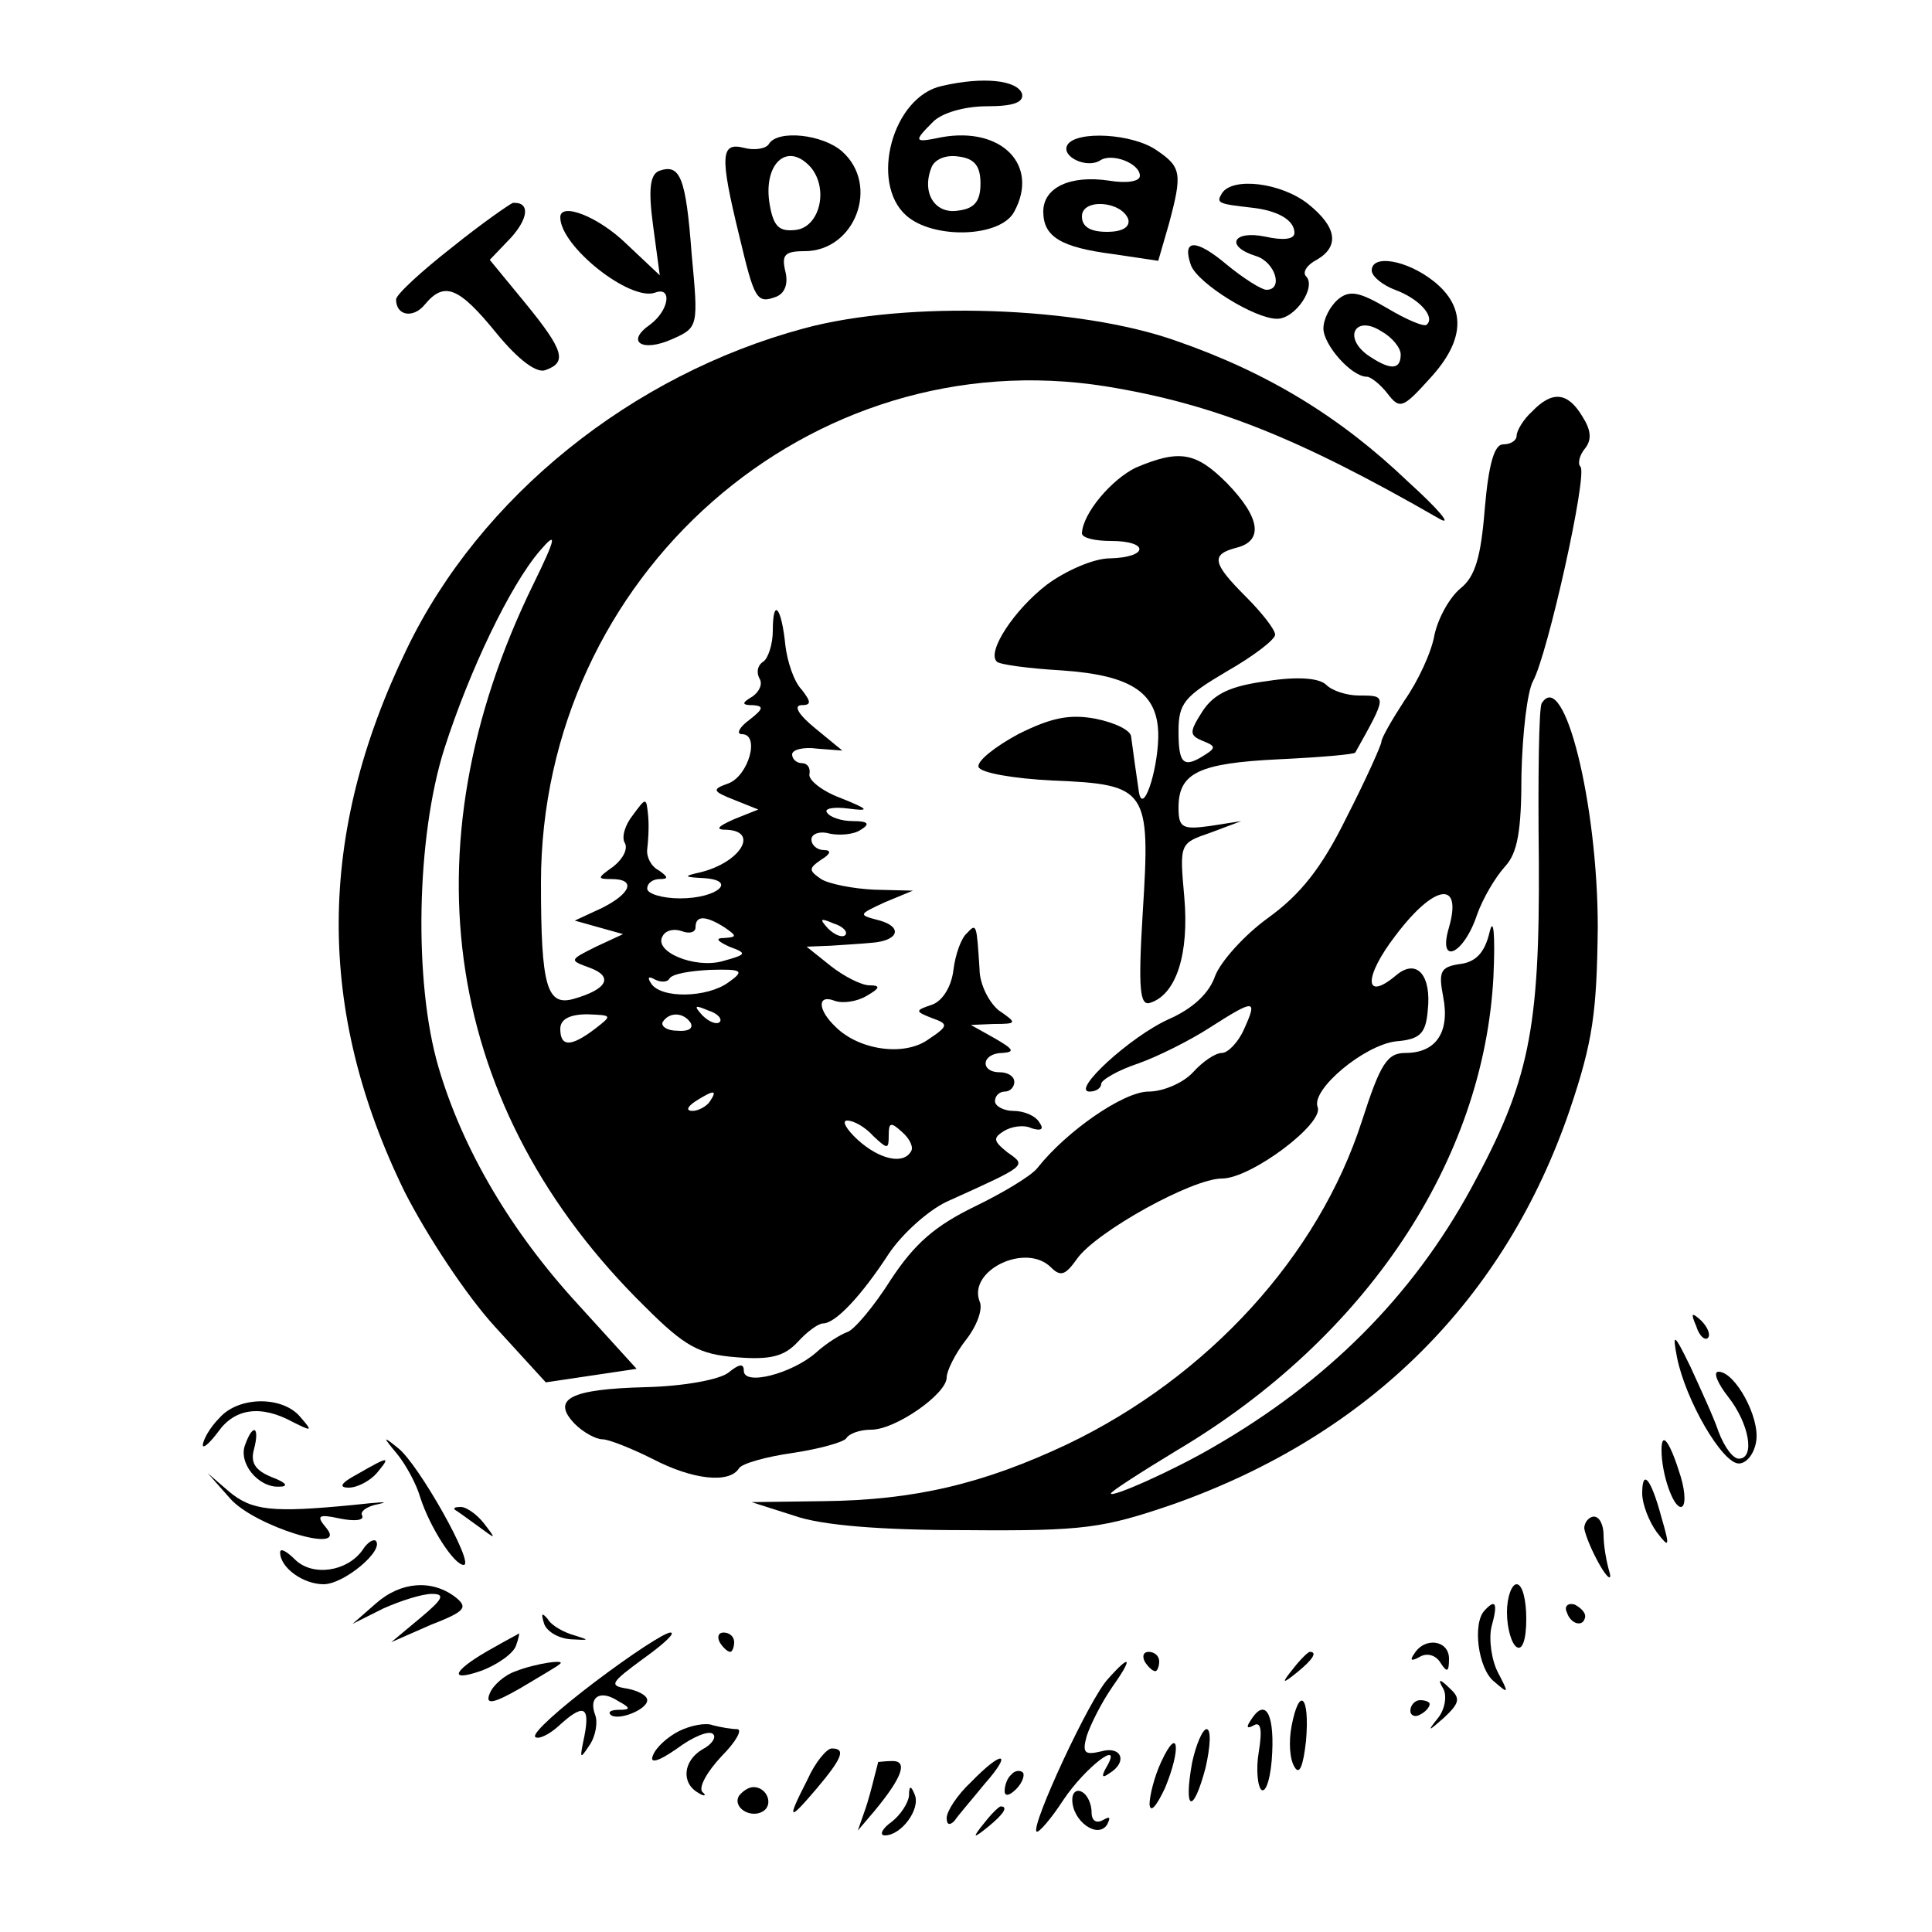
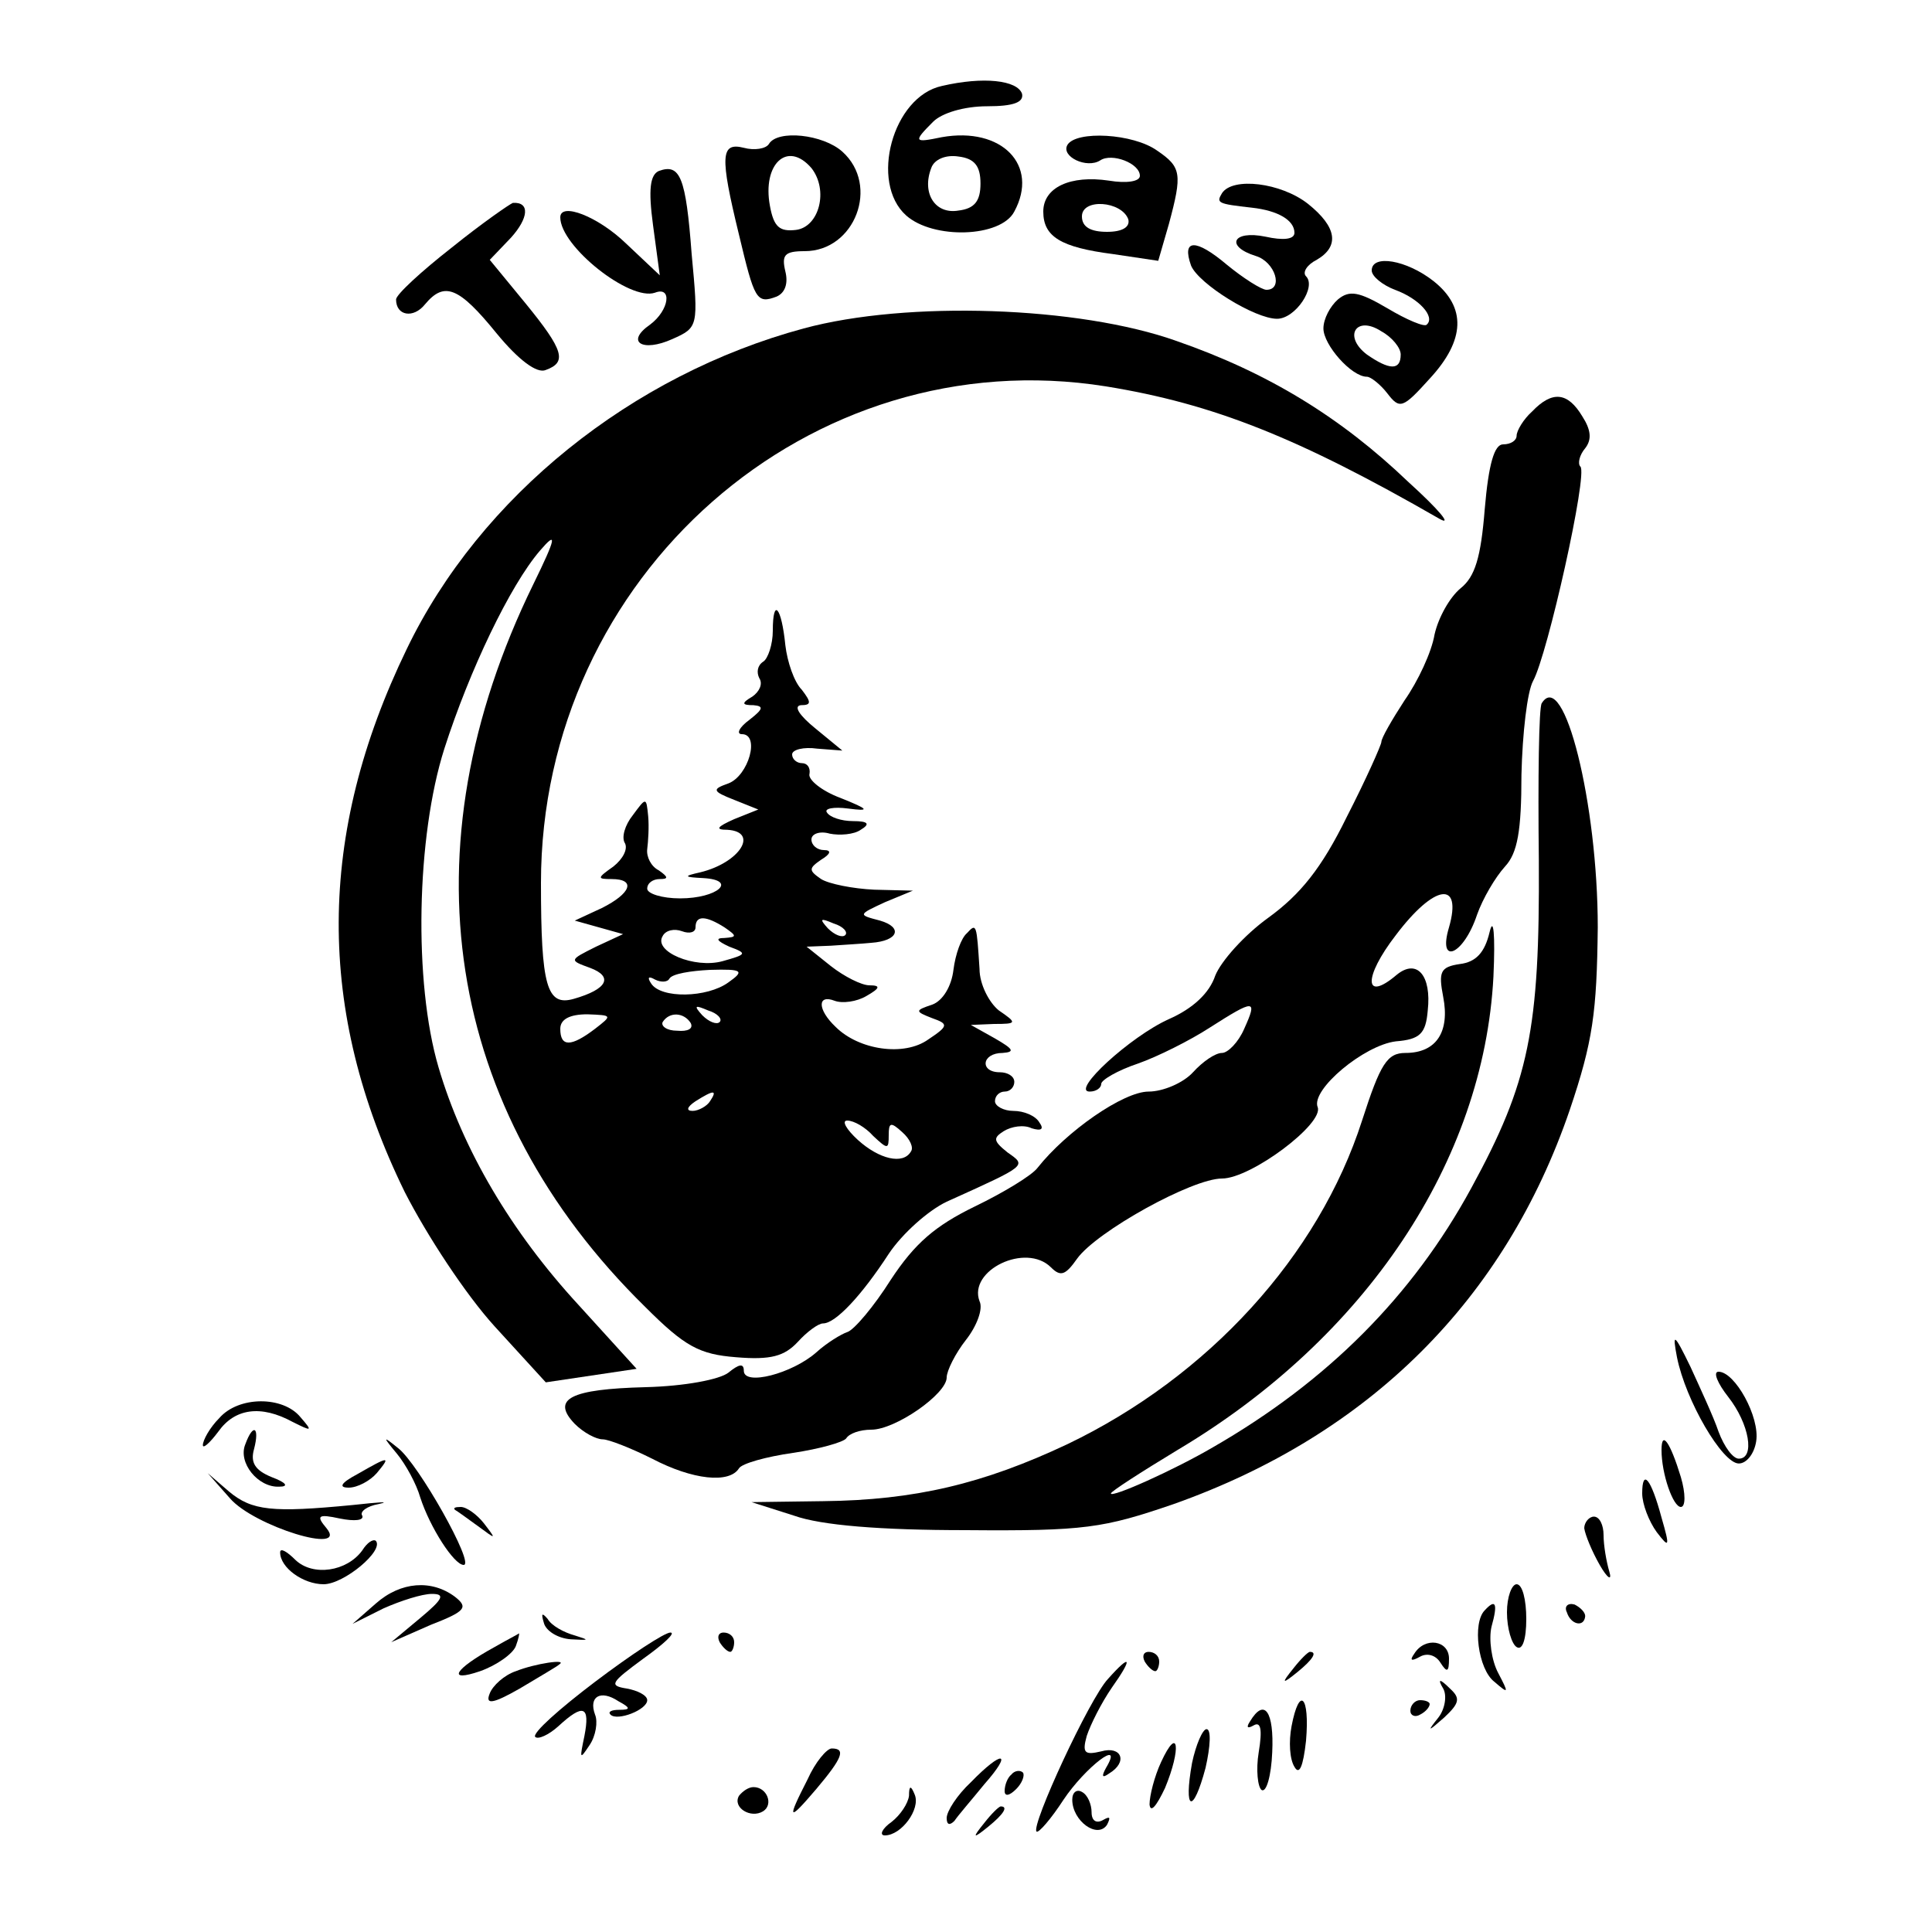
<svg xmlns="http://www.w3.org/2000/svg" version="1.0" width="200pt" height="200pt" viewBox="0 0 200 200" preserveAspectRatio="xMidYMid meet">
  <g transform="translate(0,200) scale(0.1,-0.1)" fill="#000000" stroke="none">
    <path d="M975 1911 c-51 -11 -75 -100 -37 -134 28 -25 98 -23 112 4 26 48 -13 88 -75 77 -29 -6 -30 -5 -9 16 9 9 32 16 56 16 27 0 38 4 36 13 -5 14 -40 18 -83 8z m40 -101 c0 -18 -6 -26 -23 -28 -24 -4 -38 18 -28 44 3 9 15 14 28 12 17 -2 23 -10 23 -28z" />
    <path d="M796 1851 c-3 -5 -15 -7 -26 -4 -24 6 -25 -8 -5 -90 16 -67 18 -72 39 -64 9 4 12 14 9 26 -4 17 -1 21 20 21 52 0 78 68 39 103 -20 18 -67 23 -76 8z m44 -25 c18 -23 8 -61 -16 -64 -17 -2 -23 3 -27 25 -8 43 18 68 43 39z" />
    <path d="M1105 1850 c-7 -12 20 -25 34 -16 12 8 41 -3 41 -16 0 -6 -14 -8 -32 -5 -40 6 -68 -7 -68 -32 0 -26 18 -37 72 -44 l47 -7 11 38 c14 52 13 59 -12 76 -25 18 -84 21 -93 6z m63 -77 c2 -8 -6 -13 -22 -13 -17 0 -26 5 -26 16 0 19 41 16 48 -3z" />
    <path d="M682 1823 c-9 -4 -11 -19 -6 -56 l7 -52 -35 33 c-29 28 -68 43 -68 27 0 -30 72 -87 98 -78 18 7 15 -18 -5 -33 -26 -18 -8 -29 23 -15 27 12 27 13 20 88 -6 80 -12 94 -34 86z" />
-     <path d="M1265 1800 c-6 -10 -5 -11 31 -15 27 -3 44 -13 44 -26 0 -7 -12 -8 -30 -4 -34 7 -42 -10 -10 -20 20 -6 29 -35 11 -35 -5 0 -24 12 -41 26 -32 27 -47 27 -37 -1 8 -19 66 -55 89 -55 19 0 41 33 30 44 -4 4 1 12 11 17 24 14 21 34 -9 58 -28 22 -78 28 -89 11z" />
+     <path d="M1265 1800 c-6 -10 -5 -11 31 -15 27 -3 44 -13 44 -26 0 -7 -12 -8 -30 -4 -34 7 -42 -10 -10 -20 20 -6 29 -35 11 -35 -5 0 -24 12 -41 26 -32 27 -47 27 -37 -1 8 -19 66 -55 89 -55 19 0 41 33 30 44 -4 4 1 12 11 17 24 14 21 34 -9 58 -28 22 -78 28 -89 11" />
    <path d="M468 1744 c-32 -25 -58 -49 -58 -54 0 -17 18 -20 30 -5 20 24 35 18 74 -30 23 -28 42 -42 51 -38 22 8 19 20 -21 69 l-37 45 22 23 c18 20 20 37 2 36 -3 -1 -32 -21 -63 -46z" />
    <path d="M1420 1720 c0 -6 11 -15 24 -20 25 -9 42 -28 33 -36 -2 -3 -21 5 -41 17 -29 17 -39 19 -51 9 -8 -7 -15 -20 -15 -30 0 -17 29 -50 45 -50 4 0 14 -8 21 -17 13 -17 16 -16 44 15 37 40 38 74 4 101 -28 22 -64 28 -64 11z m30 -87 c0 -17 -12 -16 -35 0 -25 19 -11 41 15 24 11 -6 20 -17 20 -24z" />
    <path d="M832 1660 c-178 -48 -335 -174 -411 -332 -93 -192 -94 -374 -2 -562 23 -45 63 -106 93 -139 l53 -58 47 7 47 7 -60 66 c-70 76 -120 161 -145 246 -26 88 -23 239 6 330 26 81 68 169 99 205 18 21 17 14 -7 -35 -134 -274 -92 -544 116 -748 41 -41 56 -49 94 -52 36 -3 50 1 64 16 9 10 21 19 26 19 13 0 40 29 68 72 14 21 41 45 60 54 84 38 83 37 63 51 -15 12 -15 15 -4 22 8 5 21 7 29 3 10 -3 13 -1 8 6 -4 7 -16 12 -27 12 -10 0 -19 5 -19 10 0 6 5 10 10 10 6 0 10 5 10 10 0 6 -7 10 -15 10 -21 0 -19 20 3 20 13 1 11 4 -8 15 l-25 14 24 1 c24 0 24 1 5 14 -10 8 -20 27 -20 43 -3 46 -3 48 -13 37 -6 -5 -12 -22 -14 -38 -2 -17 -11 -32 -22 -36 -18 -6 -18 -7 0 -14 17 -6 17 -8 -4 -22 -25 -18 -72 -11 -96 13 -19 18 -19 34 -1 27 8 -3 23 -1 33 5 14 8 15 11 3 11 -8 0 -26 9 -40 20 l-25 20 25 1 c14 1 32 2 42 3 28 2 33 16 9 23 -23 6 -23 6 5 19 l29 12 -40 1 c-22 1 -47 6 -55 11 -13 9 -13 11 0 20 10 6 11 10 3 10 -7 0 -13 5 -13 11 0 6 9 9 19 6 10 -2 25 -1 32 4 10 6 8 9 -8 9 -12 0 -24 4 -27 9 -3 4 7 6 22 4 23 -3 22 -1 -8 11 -19 7 -34 19 -32 25 1 6 -2 11 -8 11 -5 0 -10 4 -10 9 0 5 12 8 26 6 l26 -2 -28 23 c-16 13 -23 23 -15 24 11 0 11 3 1 16 -8 8 -15 29 -17 46 -4 40 -13 50 -13 15 0 -14 -5 -29 -10 -32 -6 -4 -7 -11 -4 -17 4 -6 0 -14 -7 -19 -12 -7 -11 -9 1 -9 11 -1 10 -4 -4 -15 -11 -8 -14 -15 -8 -15 19 0 7 -43 -14 -51 -17 -6 -17 -8 6 -17 l25 -10 -25 -10 c-18 -8 -20 -11 -7 -11 33 -2 13 -34 -28 -44 -18 -4 -17 -5 3 -6 36 -2 15 -21 -24 -21 -19 0 -34 5 -34 10 0 6 6 10 13 10 9 0 9 2 -1 9 -8 4 -13 14 -12 22 1 8 2 23 1 34 -2 20 -2 20 -16 1 -8 -10 -12 -23 -8 -29 3 -6 -2 -16 -12 -24 -17 -12 -17 -13 -2 -13 26 0 20 -15 -10 -30 l-28 -13 25 -7 25 -7 -28 -13 c-28 -14 -28 -14 -6 -22 24 -9 18 -22 -17 -32 -28 -8 -34 13 -34 120 0 318 278 563 585 514 111 -18 199 -53 345 -137 14 -8 0 9 -32 38 -70 67 -145 113 -240 146 -101 36 -279 42 -386 13z m-82 -620 c13 -9 13 -10 0 -11 -10 0 -8 -3 5 -9 19 -7 18 -8 -7 -15 -29 -8 -72 10 -62 26 3 6 12 8 20 5 8 -3 14 -1 14 4 0 13 11 12 30 0z m125 -8 c-3 -3 -11 0 -18 7 -9 10 -8 11 6 5 10 -3 15 -9 12 -12z m-121 -49 c-22 -16 -70 -17 -80 -1 -4 6 -3 8 4 4 6 -3 13 -3 15 1 3 5 22 8 42 9 34 1 36 -1 19 -13z m-9 -41 c-3 -3 -11 0 -18 7 -9 10 -8 11 6 5 10 -3 15 -9 12 -12z m-129 -7 c-25 -19 -36 -19 -36 0 0 10 10 15 28 15 26 -1 26 -1 8 -15z m99 6 c3 -6 -3 -9 -14 -8 -11 0 -17 5 -15 9 7 11 22 10 29 -1z m20 -81 c-3 -5 -12 -10 -18 -10 -7 0 -6 4 3 10 19 12 23 12 15 0z m169 -36 c15 -14 16 -14 16 1 0 13 2 14 14 3 8 -7 12 -16 9 -20 -8 -14 -33 -8 -55 12 -12 11 -17 20 -11 20 7 0 19 -7 27 -16z" />
    <path d="M1586 1574 c-9 -8 -16 -20 -16 -25 0 -5 -6 -9 -14 -9 -9 0 -15 -20 -19 -67 -4 -50 -10 -70 -25 -82 -11 -9 -23 -30 -27 -48 -3 -18 -17 -48 -31 -68 -13 -20 -24 -39 -24 -43 0 -3 -16 -39 -36 -78 -26 -53 -48 -80 -81 -104 -25 -18 -49 -45 -55 -60 -6 -18 -23 -34 -48 -45 -40 -18 -102 -75 -82 -75 7 0 12 4 12 8 0 4 17 14 38 21 20 7 54 24 74 37 47 30 50 30 36 -1 -6 -14 -17 -25 -23 -25 -7 0 -20 -9 -30 -20 -10 -11 -31 -20 -46 -20 -26 0 -85 -41 -115 -79 -6 -8 -36 -26 -65 -40 -41 -20 -62 -38 -87 -76 -17 -27 -38 -52 -45 -54 -6 -2 -21 -11 -32 -21 -25 -22 -75 -35 -75 -19 0 8 -5 7 -16 -2 -9 -7 -45 -14 -86 -15 -77 -2 -98 -12 -73 -38 9 -9 22 -16 29 -16 6 0 29 -9 51 -20 42 -22 80 -26 90 -10 3 5 28 12 56 16 27 4 52 11 55 15 3 5 14 9 26 9 25 0 78 37 78 54 0 7 9 25 20 39 11 14 18 32 14 40 -12 32 48 61 74 35 10 -10 15 -8 27 9 20 28 119 83 150 83 30 0 106 57 99 74 -7 18 48 64 81 68 25 2 31 8 33 32 4 36 -11 54 -32 37 -34 -29 -35 -3 -1 41 40 53 69 57 55 8 -12 -40 15 -29 29 13 6 17 19 39 29 50 13 14 17 37 17 95 1 43 6 86 12 97 15 27 57 215 49 222 -3 3 -1 12 5 19 7 9 6 19 -3 33 -15 25 -31 27 -52 5z" />
-     <path d="M1176 1516 c-25 -12 -55 -47 -56 -68 0 -5 14 -8 30 -8 40 0 39 -17 -1 -18 -17 0 -46 -13 -65 -27 -34 -26 -63 -70 -52 -80 3 -3 33 -7 67 -9 74 -5 101 -24 100 -70 -1 -36 -16 -80 -20 -56 -3 20 -6 42 -8 57 0 7 -17 15 -37 19 -27 5 -46 1 -80 -16 -24 -13 -43 -28 -41 -34 2 -6 36 -12 77 -14 98 -4 101 -9 93 -136 -5 -81 -3 -98 8 -94 27 9 40 51 35 109 -5 56 -5 56 27 67 l32 12 -32 -5 c-29 -4 -33 -2 -33 19 0 36 21 46 104 50 42 2 78 5 79 7 33 59 33 59 4 59 -13 0 -28 5 -34 11 -7 7 -29 9 -61 4 -38 -5 -55 -13 -67 -31 -14 -22 -14 -25 0 -31 13 -5 14 -7 3 -14 -23 -15 -28 -10 -28 24 0 29 6 36 50 62 28 16 50 33 50 38 0 5 -13 22 -30 39 -35 35 -37 44 -10 51 28 7 25 31 -10 67 -32 32 -49 35 -94 16z" />
    <path d="M1596 1272 c-3 -4 -4 -78 -3 -163 1 -175 -10 -229 -70 -339 -61 -112 -149 -200 -267 -268 -41 -24 -106 -53 -106 -48 0 2 31 22 69 45 195 116 317 299 327 490 2 44 0 63 -4 46 -5 -21 -14 -31 -31 -33 -20 -3 -22 -8 -17 -34 7 -36 -7 -58 -39 -58 -19 0 -26 -11 -45 -70 -45 -140 -159 -265 -305 -335 -87 -41 -158 -58 -253 -59 l-74 -1 44 -14 c28 -10 89 -15 178 -15 123 -1 142 2 215 27 203 72 343 212 410 408 24 71 28 101 29 189 0 128 -35 269 -58 232z" />
-     <path d="M1756 627 c3 -10 9 -15 12 -12 3 3 0 11 -7 18 -10 9 -11 8 -5 -6z" />
    <path d="M1736 595 c9 -45 47 -110 64 -110 8 0 16 10 18 23 4 25 -22 72 -39 72 -6 0 -1 -12 10 -26 22 -28 28 -64 11 -64 -6 0 -15 12 -21 28 -5 15 -19 45 -29 67 -17 35 -19 36 -14 10z" />
    <path d="M227 532 c-10 -10 -17 -23 -17 -28 0 -4 7 2 16 14 17 24 44 28 77 10 20 -10 21 -10 8 5 -18 22 -64 22 -84 -1z" />
    <path d="M254 505 c-8 -19 13 -45 35 -44 10 0 8 4 -8 10 -17 7 -22 15 -18 29 6 23 -1 27 -9 5z" />
    <path d="M411 495 c9 -11 20 -31 24 -45 10 -31 35 -70 45 -70 12 0 -47 105 -68 121 -16 13 -16 12 -1 -6z" />
    <path d="M1720 499 c0 -25 12 -59 20 -59 5 0 5 14 0 31 -11 36 -20 49 -20 28z" />
    <path d="M370 474 c-17 -9 -20 -14 -9 -14 9 0 22 7 29 15 15 18 13 18 -20 -1z" />
    <path d="M238 449 c25 -29 123 -59 100 -31 -11 13 -9 15 14 10 15 -3 25 -2 23 3 -3 4 5 10 17 12 13 3 1 2 -27 -1 -83 -8 -104 -6 -128 14 l-22 19 23 -26z" />
    <path d="M1700 454 c0 -11 7 -29 15 -40 13 -17 14 -16 5 15 -11 41 -20 51 -20 25z" />
    <path d="M471 437 c2 -1 13 -9 24 -17 19 -14 19 -14 6 3 -7 9 -18 17 -24 17 -6 0 -8 -1 -6 -3z" />
    <path d="M1640 418 c1 -7 8 -24 16 -38 8 -14 13 -17 10 -7 -3 10 -6 27 -6 38 0 10 -4 19 -10 19 -5 0 -10 -6 -10 -12z" />
    <path d="M375 395 c-16 -22 -51 -27 -69 -10 -9 9 -16 13 -16 8 0 -16 24 -33 45 -33 21 0 63 35 54 45 -3 2 -9 -2 -14 -10z" />
    <path d="M389 340 l-24 -21 32 16 c18 8 40 15 50 15 14 0 12 -5 -12 -25 l-30 -25 41 18 c36 14 39 18 25 29 -24 18 -56 16 -82 -7z" />
    <path d="M1560 331 c0 -17 5 -33 10 -36 6 -4 10 8 10 29 0 20 -4 36 -10 36 -5 0 -10 -13 -10 -29z" />
    <path d="M1537 333 c-13 -13 -7 -61 10 -74 15 -13 15 -12 4 9 -7 13 -10 35 -7 48 7 25 4 29 -7 17z" />
    <path d="M1622 331 c4 -13 18 -16 19 -4 0 4 -5 9 -11 12 -7 2 -11 -2 -8 -8z" />
    <path d="M563 320 c2 -8 14 -16 28 -17 19 -1 20 -1 4 4 -11 3 -24 10 -28 17 -6 7 -7 6 -4 -4z" />
    <path d="M512 295 c-42 -23 -50 -37 -15 -25 17 6 34 18 37 26 3 8 4 14 3 13 -1 -1 -13 -7 -25 -14z" />
    <path d="M616 259 c-37 -28 -65 -53 -62 -57 3 -3 14 2 24 11 26 24 33 21 27 -10 -5 -24 -5 -25 5 -10 7 10 9 25 6 32 -7 19 6 26 24 14 13 -7 13 -9 1 -9 -8 0 -12 -2 -9 -5 7 -7 38 5 38 15 0 5 -10 10 -21 12 -19 3 -17 6 17 31 21 15 34 27 28 27 -6 0 -41 -23 -78 -51z" />
    <path d="M745 300 c3 -5 8 -10 11 -10 2 0 4 5 4 10 0 6 -5 10 -11 10 -5 0 -7 -4 -4 -10z" />
    <path d="M1464 288 c-5 -7 -3 -8 6 -3 7 4 16 2 21 -6 7 -11 9 -10 9 4 0 19 -25 23 -36 5z" />
    <path d="M1185 280 c3 -5 8 -10 11 -10 2 0 4 5 4 10 0 6 -5 10 -11 10 -5 0 -7 -4 -4 -10z" />
    <path d="M1339 273 c-13 -16 -12 -17 4 -4 16 13 21 21 13 21 -2 0 -10 -8 -17 -17z" />
    <path d="M534 270 c-12 -4 -24 -15 -27 -23 -5 -12 3 -11 31 5 20 12 39 23 41 25 9 6 -25 1 -45 -7z" />
    <path d="M1147 262 c-19 -20 -80 -152 -74 -158 2 -2 15 13 28 33 22 33 63 65 44 33 -5 -9 -4 -11 3 -6 20 12 13 29 -8 23 -17 -4 -20 -2 -15 16 4 12 15 34 26 50 22 31 20 36 -4 9z" />
    <path d="M1494 252 c4 -7 2 -21 -5 -30 -12 -15 -11 -15 6 0 16 15 17 20 6 30 -11 11 -13 10 -7 0z" />
    <path d="M1337 213 c-3 -16 -2 -34 3 -42 5 -9 9 0 12 27 4 47 -7 57 -15 15z" />
    <path d="M1460 229 c0 -5 5 -7 10 -4 6 3 10 8 10 11 0 2 -4 4 -10 4 -5 0 -10 -5 -10 -11z" />
    <path d="M1294 218 c-4 -6 -3 -8 4 -4 7 4 9 -4 5 -28 -3 -18 -1 -36 3 -39 5 -3 10 15 11 39 2 42 -8 57 -23 32z" />
-     <path d="M703 208 c-12 -6 -24 -17 -27 -25 -4 -9 5 -7 25 7 16 12 33 19 37 15 4 -3 -1 -11 -11 -16 -20 -12 -22 -35 -4 -45 6 -4 9 -3 4 1 -4 5 5 21 20 37 15 15 22 28 16 28 -6 0 -17 2 -25 4 -7 3 -23 0 -35 -6z" />
    <path d="M1234 175 c-9 -50 1 -54 14 -5 5 22 6 40 1 40 -4 0 -11 -16 -15 -35z" />
    <path d="M1202 176 c-7 -15 -12 -35 -12 -44 1 -9 7 -2 16 17 17 41 14 66 -4 27z" />
    <path d="M836 158 c-22 -43 -20 -44 9 -10 27 32 31 42 16 42 -5 0 -17 -14 -25 -32z" />
-     <path d="M909 176 c0 -1 -2 -8 -4 -16 -2 -8 -6 -24 -10 -35 l-7 -20 17 20 c29 35 35 52 19 52 -7 0 -14 -1 -15 -1z" />
    <path d="M1005 155 c-14 -13 -25 -30 -25 -37 0 -7 3 -8 8 -3 4 6 18 22 31 38 30 34 19 36 -14 2z" />
    <path d="M1047 163 c-4 -3 -7 -11 -7 -17 0 -6 5 -5 12 2 6 6 9 14 7 17 -3 3 -9 2 -12 -2z" />
    <path d="M765 141 c-7 -12 12 -24 25 -16 11 7 4 25 -10 25 -5 0 -11 -4 -15 -9z" />
    <path d="M941 141 c-1 -8 -9 -20 -18 -27 -10 -7 -13 -14 -7 -14 17 0 37 27 31 42 -4 10 -6 10 -6 -1z" />
    <path d="M1110 137 c0 -22 26 -41 36 -26 4 8 3 9 -4 5 -7 -4 -12 -1 -12 8 0 8 -4 18 -10 21 -5 3 -10 0 -10 -8z" />
    <path d="M1019 113 c-13 -16 -12 -17 4 -4 16 13 21 21 13 21 -2 0 -10 -8 -17 -17z" />
  </g>
</svg>